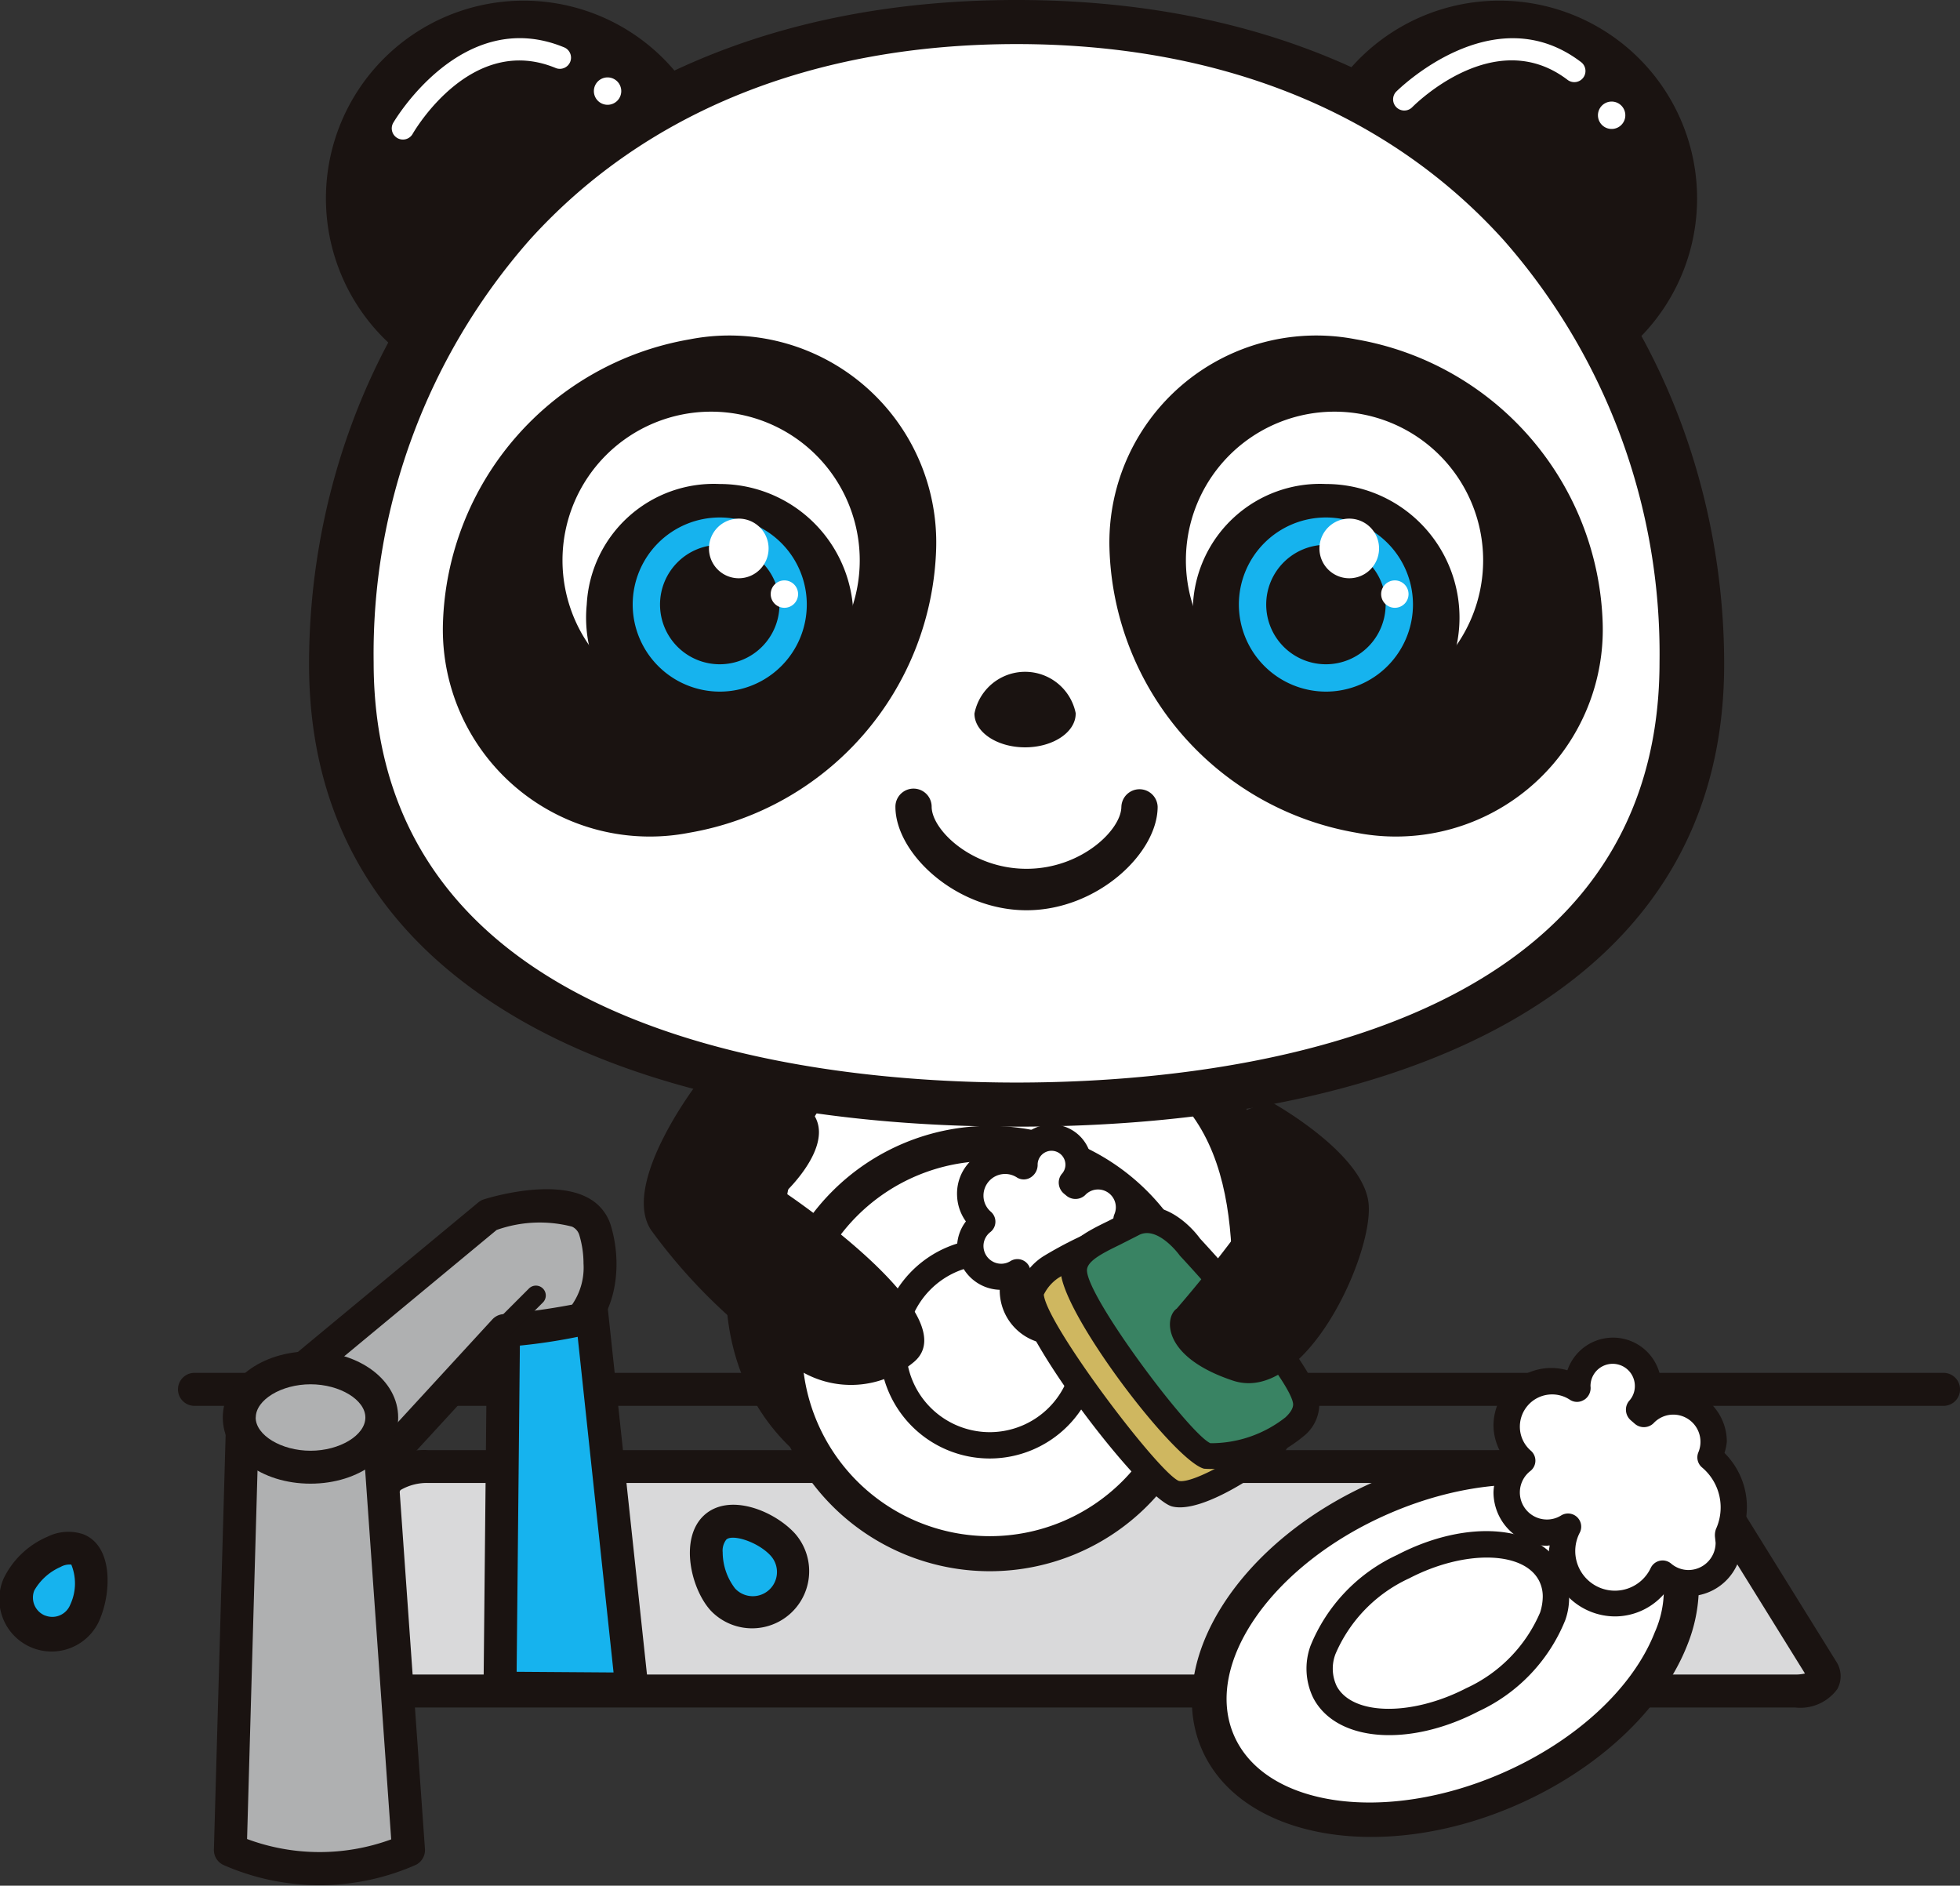
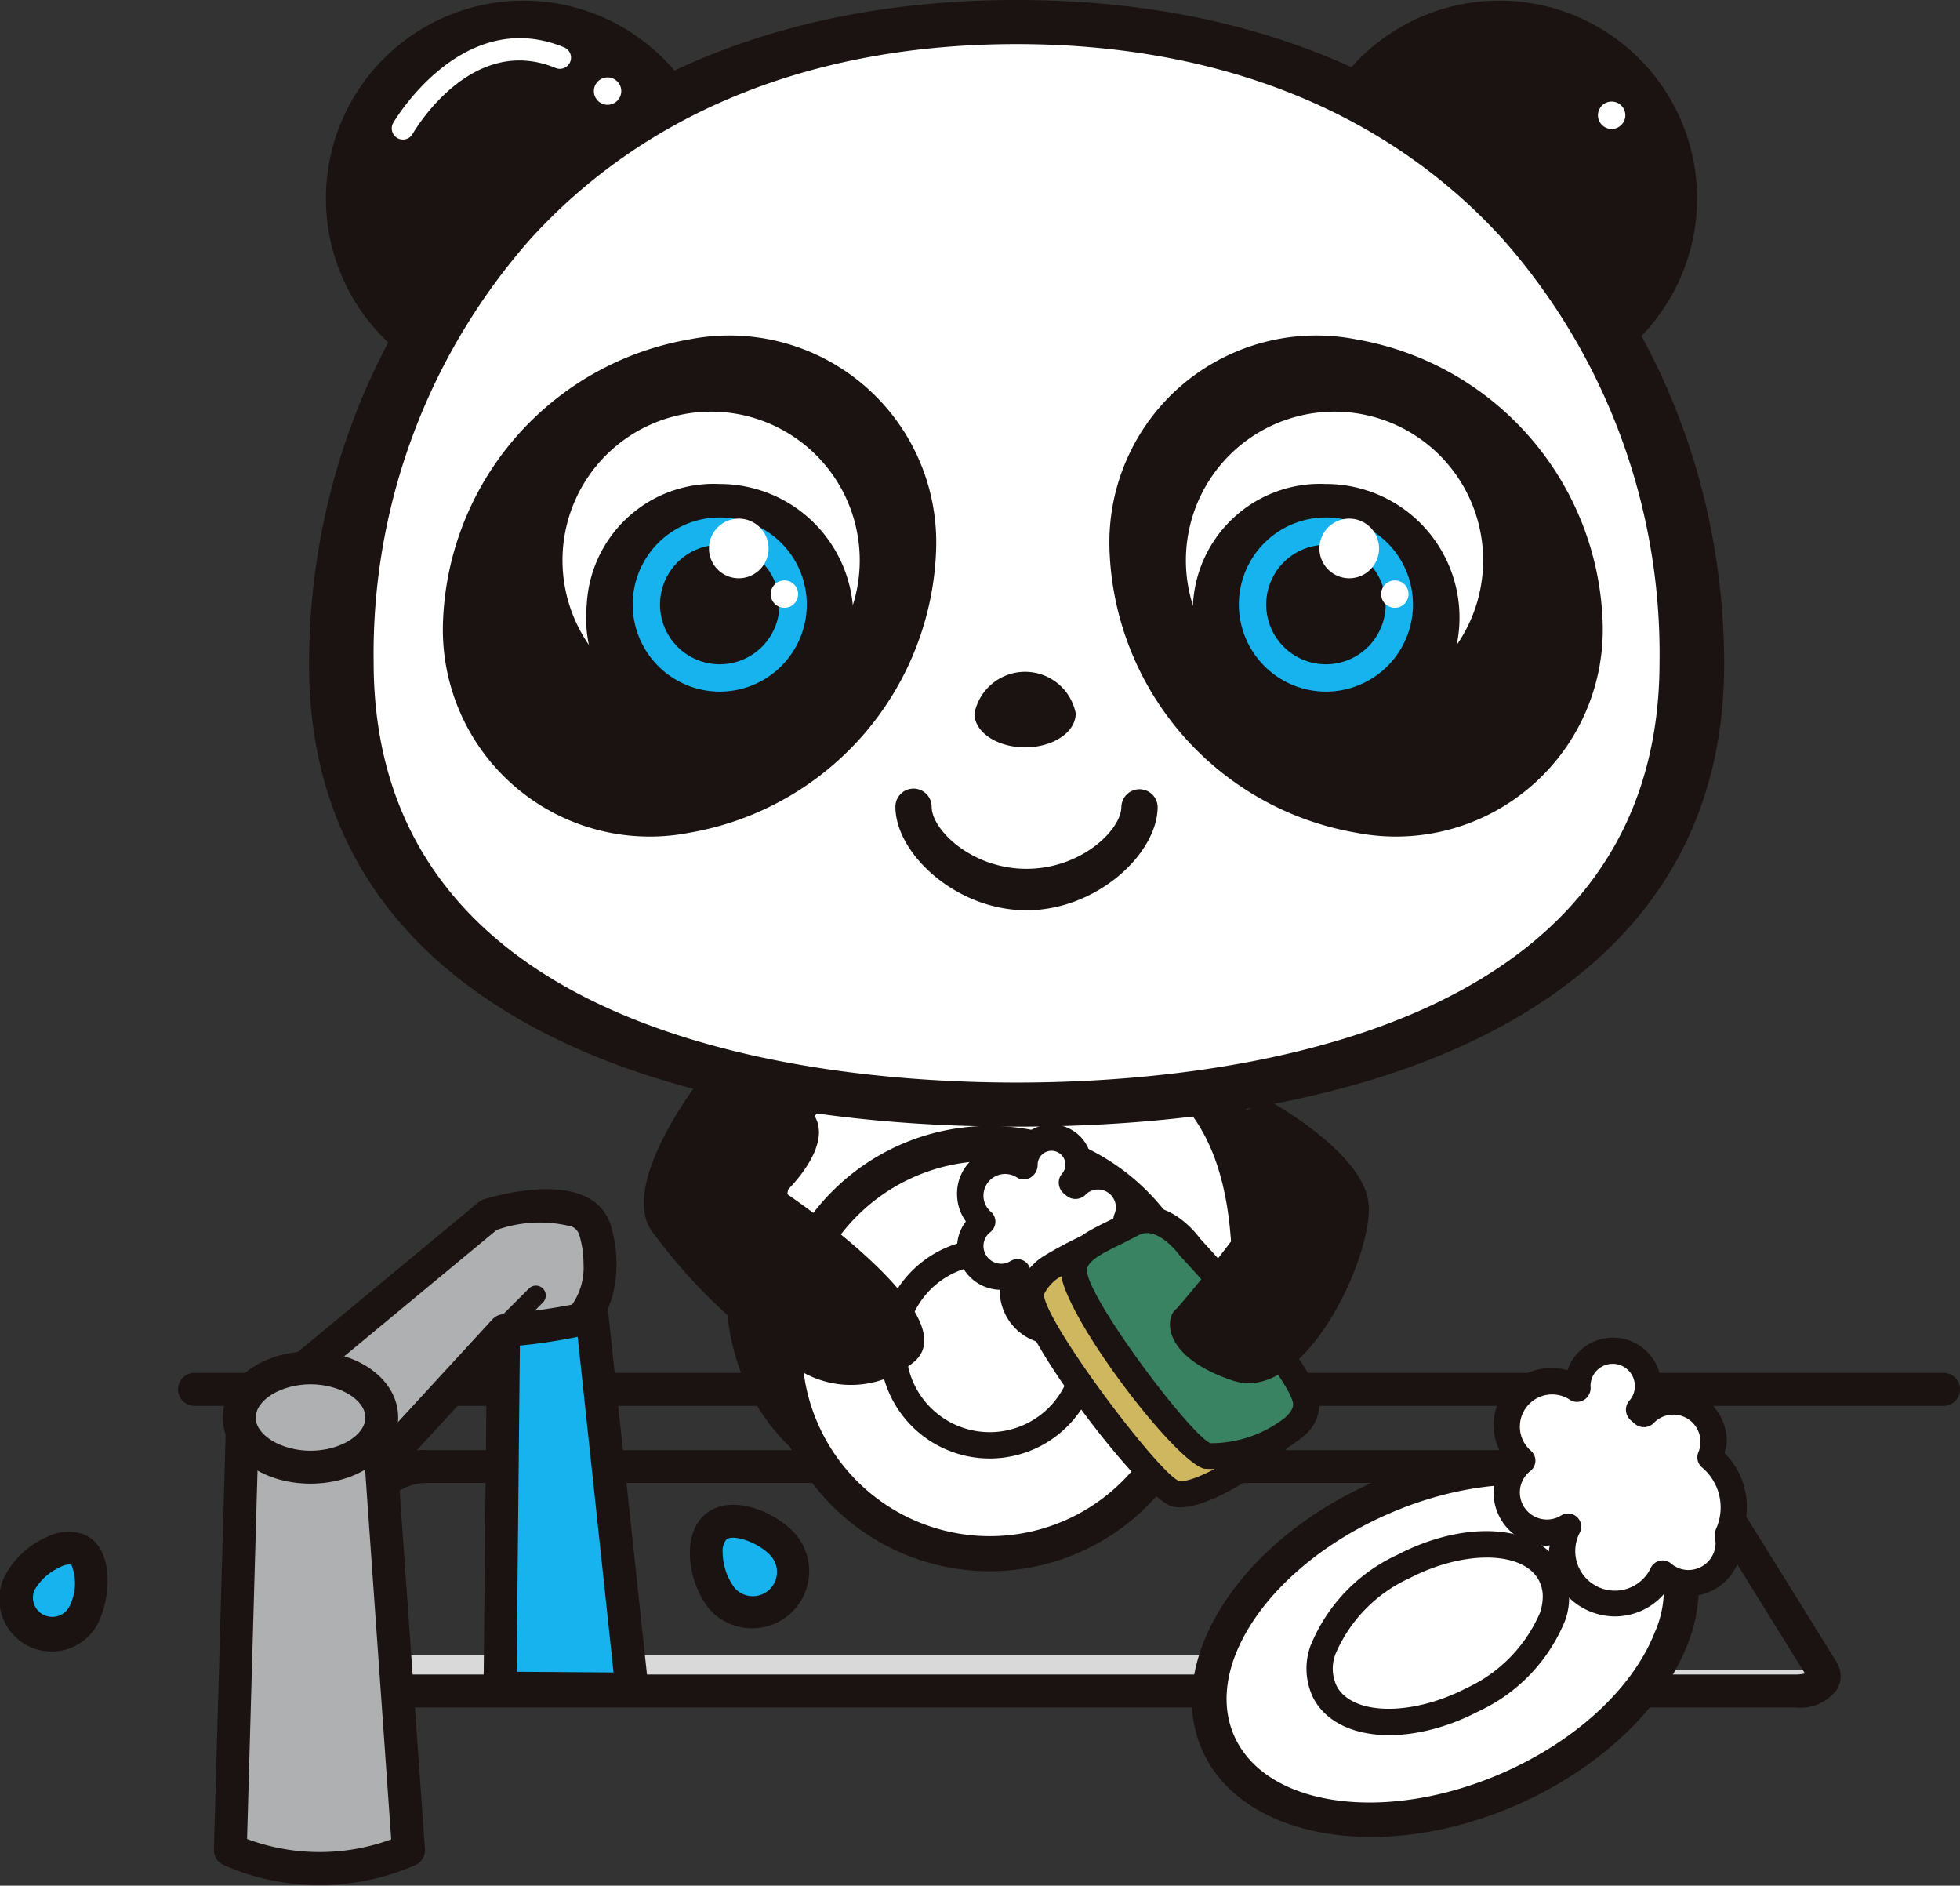
<svg xmlns="http://www.w3.org/2000/svg" height="80" width="83.175">
  <rect width="100%" height="100%" fill="#333333" stroke="none" />
  <path d="m1.66 69.197a1.519 1.519 0 0 1 -.861-1.969c.3-.782 1.694-1.8 2.477-1.492s.659 1.817.353 2.6a1.519 1.519 0 0 1 -1.969.861z" fill="#16b3ee" />
  <path d="m2.009 65.199a3.66 3.66 0 0 0 -1.856 1.771 2.218 2.218 0 1 0 4.127 1.62c.439-1.122.5-3.012-.749-3.5a1.989 1.989 0 0 0 -1.522.109zm-.09 3.344a.821.821 0 0 1 -.465-1.064 2.379 2.379 0 0 1 1.115-1 .764.764 0 0 1 .457-.1 2.121 2.121 0 0 1 -.043 1.695.82.82 0 0 1 -1.064.466z" fill="#1a1311" />
-   <path d="m77.324 70.85c.3.491-.2.9-1.14.9h-63.608c-.937 0-1.444-.4-1.139-.9l4.967-8a2.369 2.369 0 0 1 1.785-.627h52.383a2.369 2.369 0 0 1 1.785.627z" fill="#d9d9da" />
+   <path d="m77.324 70.85c.3.491-.2.9-1.14.9h-63.608c-.937 0-1.444-.4-1.139-.9a2.369 2.369 0 0 1 1.785-.627h52.383a2.369 2.369 0 0 1 1.785.627z" fill="#d9d9da" />
  <path d="m18.188 61.523a2.956 2.956 0 0 0 -2.379.957l-4.967 8a1.136 1.136 0 0 0 -.054 1.178 1.944 1.944 0 0 0 1.787.784h63.608a1.944 1.944 0 0 0 1.787-.784 1.137 1.137 0 0 0 -.054-1.178l-4.967-8a2.953 2.953 0 0 0 -2.378-.957zm-1.192 1.693a2.225 2.225 0 0 1 1.192-.3h52.383a2.113 2.113 0 0 1 1.206.316l4.819 7.767a1.739 1.739 0 0 1 -.413.044h-63.607a1.77 1.77 0 0 1 -.413-.044z" fill="#1a1311" />
  <path d="m8.253 58.937h74.224" fill="#afb0b1" />
  <path d="m8.253 58.244a.7.7 0 0 0 0 1.4h74.224a.7.7 0 0 0 0-1.4z" fill="#1a1311" />
  <path d="m30.609 8.418a8.389 8.389 0 1 1 -8.389-8.39 8.389 8.389 0 0 1 8.389 8.39z" fill="#1a1311" />
  <path d="m72.018 8.418a8.39 8.39 0 1 1 -8.389-8.39 8.39 8.39 0 0 1 8.389 8.39z" fill="#1a1311" />
  <path d="m53.932 54.422c0 6.076-5.156 9.283-11.517 9.283s-10.905-3.146-10.905-9.221 1.451-11.064 10.905-11.064 11.517 4.926 11.517 11.002z" fill="#fff" />
  <path d="m30.796 54.484c0 6.126 4.451 9.932 11.615 9.932 7.314 0 12.229-4.016 12.229-9.994 0-5.027-1.268-11.711-12.229-11.711-10.208 0-11.615 5.658-11.615 11.773zm2.343 0c0-6.391 1.556-10.353 9.3-10.353 8.687 0 9.858 5.2 9.858 10.291 0 6.328-5.31 6.561-9.858 6.561-5.823 0-9.3-1.17-9.3-6.499z" fill="#1a1311" />
  <path d="m71.135 28.174c0 13.368-12.532 18.915-27.995 18.915s-27.995-5.547-27.995-18.915 8.794-27.464 27.995-27.464 27.995 14.097 27.995 27.464z" fill="#fff" />
  <path d="m13.115 28.174c0 6.584 3.006 11.657 8.935 15.078 5.155 2.975 12.448 4.547 21.09 4.547s15.936-1.572 21.091-4.547c5.929-3.421 8.936-8.494 8.936-15.078 0-13.569-9.4-28.174-30.027-28.174s-30.025 14.605-30.025 28.174zm2.741-.085a26.562 26.562 0 0 1 6.617-17.908c4.911-5.438 12.056-8.311 20.666-8.311s15.755 2.874 20.666 8.311a26.562 26.562 0 0 1 6.619 17.908c0 16.1-19.081 17.839-27.285 17.839s-27.283-1.738-27.283-17.839z" fill="#1a1311" />
  <path d="m39.727 23.282a12.615 12.615 0 0 1 -10.465 12.045 8.78 8.78 0 0 1 -10.465-8.885 12.614 12.614 0 0 1 10.465-12.044 8.78 8.78 0 0 1 10.465 8.884z" fill="#1a1311" />
  <path d="m36.484 23.772a6.307 6.307 0 1 1 -6.308-6.307 6.307 6.307 0 0 1 6.308 6.307z" fill="#fff" />
  <path d="m34.947 25.645a4.4 4.4 0 1 1 -4.4-4.4 4.4 4.4 0 0 1 4.4 4.4z" fill="#16b3ee" />
  <path d="m24.899 25.649a5.672 5.672 0 1 0 5.643-5.115 5.4 5.4 0 0 0 -5.643 5.115zm1.95 0a3.694 3.694 0 1 1 3.693 3.693 3.7 3.7 0 0 1 -3.693-3.693z" fill="#1a1311" />
  <path d="m33.077 25.648a2.534 2.534 0 1 1 -2.535-2.534 2.534 2.534 0 0 1 2.535 2.534z" fill="#1a1311" />
  <path d="m47.082 23.282a12.616 12.616 0 0 0 10.466 12.045 8.78 8.78 0 0 0 10.464-8.885 12.613 12.613 0 0 0 -10.464-12.044 8.781 8.781 0 0 0 -10.466 8.884z" fill="#1a1311" />
  <path d="m50.325 23.772a6.307 6.307 0 1 0 6.309-6.307 6.308 6.308 0 0 0 -6.309 6.307z" fill="#fff" />
  <path d="m51.867 25.645a4.4 4.4 0 1 0 4.4-4.4 4.4 4.4 0 0 0 -4.4 4.4z" fill="#16b3ee" />
  <path d="m50.625 25.649a5.669 5.669 0 1 0 5.642-5.115 5.4 5.4 0 0 0 -5.642 5.115zm1.948 0a3.694 3.694 0 1 1 3.694 3.693 3.7 3.7 0 0 1 -3.694-3.693z" fill="#1a1311" />
  <path d="m53.733 25.648a2.534 2.534 0 1 0 2.534-2.534 2.534 2.534 0 0 0 -2.534 2.534z" fill="#1a1311" />
  <g fill="#fff">
    <path d="m55.992 23.269a1.265 1.265 0 1 0 1.265-1.266 1.266 1.266 0 0 0 -1.265 1.266z" />
    <path d="m59.773 25.204a.581.581 0 1 1 -.58-.58.581.581 0 0 1 .58.58z" />
    <path d="m26.364 3.864a.581.581 0 1 1 -.58-.58.581.581 0 0 1 .58.58z" />
    <path d="m30.086 23.269a1.265 1.265 0 1 0 1.266-1.266 1.266 1.266 0 0 0 -1.266 1.266z" />
    <path d="m33.868 25.204a.581.581 0 1 1 -.581-.58.581.581 0 0 1 .581.58z" />
  </g>
  <path d="m45.648 30.275c0 .79-.962 1.431-2.147 1.431s-2.149-.641-2.149-1.431a2.19 2.19 0 0 1 4.3 0z" fill="#1a1311" />
  <path d="m16.682 5.221a.474.474 0 0 0 .823.47c.1-.176 2.518-4.293 6.089-2.8a.474.474 0 0 0 .365-.874c-4.346-1.814-7.248 3.154-7.277 3.204z" fill="#fff" />
  <path d="m68.954 5.037a.581.581 0 1 1 -.415-.709.582.582 0 0 1 .415.709z" fill="#fff" />
-   <path d="m59.244 3.894a.474.474 0 0 0 .677.663c.142-.144 3.524-3.513 6.6-1.169a.473.473 0 1 0 .574-.753c-3.743-2.853-7.81 1.219-7.851 1.259z" fill="#fff" />
  <path d="m50.702 57.212a8.7 8.7 0 1 1 -8.7-8.7 8.7 8.7 0 0 1 8.7 8.7z" fill="#fff" />
  <path d="m32.555 57.213a9.447 9.447 0 1 0 9.447-9.447 9.457 9.457 0 0 0 -9.447 9.447zm1.487 0a7.959 7.959 0 1 1 7.96 7.96 7.968 7.968 0 0 1 -7.963-7.96z" fill="#1a1311" />
  <path d="m46.104 57.213a4.105 4.105 0 1 1 -4.105-4.106 4.105 4.105 0 0 1 4.105 4.106z" fill="#fff" />
  <path d="m37.335 57.213a4.664 4.664 0 1 0 4.664-4.664 4.669 4.669 0 0 0 -4.664 4.664zm1.117 0a3.547 3.547 0 1 1 3.547 3.547 3.551 3.551 0 0 1 -3.547-3.547z" fill="#1a1311" />
  <path d="m29.601 45.948s-3.284 4.27-1.97 6.24a23.572 23.572 0 0 0 6.24 5.912 4.155 4.155 0 0 0 4.926-.329c2.3-1.971-5.487-7.174-5.487-7.174s2.531-2.35.889-3.664-4.598-.985-4.598-.985z" fill="#1a1311" />
  <path d="m47.586 34.226c0 .978-1.7 2.633-4.025 2.633s-4.025-1.655-4.025-2.633a.769.769 0 0 0 -1.538 0c0 1.977 2.567 4.392 5.564 4.392s5.564-2.415 5.564-4.392a.77.77 0 0 0 -1.539 0z" fill="#1a1311" />
  <path d="m48.568 53.354a2.122 2.122 0 0 0 -.761-1.621 1.311 1.311 0 0 0 -2.164-1.411 2 2 0 0 0 -.168-.138 1.148 1.148 0 1 0 -2-.77c0 .032.006.061.009.091a1.474 1.474 0 0 0 -1.8 2.328 1.308 1.308 0 0 0 1.49 2.146 1.7 1.7 0 0 0 -.19.771 1.72 1.72 0 0 0 3.266.757 1.3 1.3 0 0 0 .839.311 1.314 1.314 0 0 0 1.314-1.314 1.336 1.336 0 0 0 -.029-.272 2.124 2.124 0 0 0 .194-.878z" fill="#fff" />
  <path d="m43.048 48.75a1.949 1.949 0 0 0 -2.433 1.977 1.983 1.983 0 0 0 .374 1.092 1.809 1.809 0 0 0 -.374 1.042 1.867 1.867 0 0 0 1.81 1.86v.029a2.286 2.286 0 0 0 2.283 2.283 2.251 2.251 0 0 0 1.712-.791 1.827 1.827 0 0 0 .669.134 1.874 1.874 0 0 0 1.872-1.873l-.028-.271a2.43 2.43 0 0 0 -.533-2.68 1.836 1.836 0 0 0 .067-.333 1.875 1.875 0 0 0 -1.872-1.873 1.775 1.775 0 0 0 -.265.055 1.707 1.707 0 0 0 -3.28-.652zm1.574.072a.592.592 0 0 1 .591.591.581.581 0 0 1 -.157.394.584.584 0 0 0 -.123.433.62.62 0 0 0 .225.408l.091.075a.6.6 0 0 0 .8-.019.746.746 0 0 1 .548-.24.756.756 0 0 1 .755.755.743.743 0 0 1 -.06.294.559.559 0 0 0 .152.646 1.544 1.544 0 0 1 .421 1.842.775.775 0 0 0 -.038.344l.017.158a.756.756 0 0 1 -.755.755.748.748 0 0 1 -.481-.18.558.558 0 0 0 -.86.182 1.155 1.155 0 0 1 -1.04.655 1.167 1.167 0 0 1 -1.166-1.166 1.144 1.144 0 0 1 .13-.519.558.558 0 0 0 -.79-.729.746.746 0 0 1 -.392.114.756.756 0 0 1 -.755-.755.748.748 0 0 1 .293-.59.558.558 0 0 0 .023-.859.9.9 0 0 1 -.316-.686.919.919 0 0 1 1.436-.76.551.551 0 0 0 .582-.022.629.629 0 0 0 .28-.561v.03a.592.592 0 0 1 .593-.59zm3.739 2.91a.564.564 0 0 1 -.045.22 2.063 2.063 0 0 0 .049-.22z" fill="#1a1311" />
  <path d="m54.438 57.947c-1.231-1.89-7.02-5.542-7.02-5.542a16.187 16.187 0 0 0 -2.833 1.355 2.206 2.206 0 0 0 -.862 1.108c0 1.478 5.173 8.252 6.158 8.5s3.572-1.478 4.187-2.094a4.141 4.141 0 0 0 .37-3.327z" fill="#cfb760" />
  <path d="m47.226 51.885a16.531 16.531 0 0 0 -2.952 1.415 2.543 2.543 0 0 0 -1.111 1.573c0 1.77 5.337 8.729 6.581 9.04 1.345.336 4.177-1.7 4.718-2.241a3.94 3.94 0 0 0 .73-2.543 3.041 3.041 0 0 0 -.287-1.482c-1.284-1.97-6.95-5.558-7.191-5.71a.558.558 0 0 0 -.488-.052zm-2.334 2.345a14.474 14.474 0 0 1 2.458-1.2c1.721 1.1 5.7 3.817 6.616 5.223a1.951 1.951 0 0 1 .109.781 3.388 3.388 0 0 1 -.4 1.846c-.737.737-3.055 2.1-3.657 1.946-.89-.388-5.6-6.623-5.723-7.9a1.814 1.814 0 0 1 .599-.696z" fill="#1a1311" />
  <path d="m50.496 52.903s-1.216-1.691-2.463-.985c-1.067.6-2.463 1-2.463 1.971 0 1.478 4.68 7.636 5.665 7.882s4.434-.862 4.187-2.34-4.926-6.528-4.926-6.528z" fill="#398363" />
  <path d="m47.757 51.431-.728.372c-.946.461-2.019.984-2.019 2.084 0 1.774 4.816 8.106 6.088 8.424a6.02 6.02 0 0 0 4.21-1.37 1.744 1.744 0 0 0 .665-1.6c-.261-1.564-4.267-5.952-5.067-6.816.015.017.03.035.044.054-.561-.781-1.863-1.9-3.193-1.148zm3.613 9.8c-.868-.36-5.243-6.19-5.243-7.34 0-.4.707-.746 1.392-1.08l.788-.4c.795-.45 1.726.813 1.736.826a.49.49 0 0 0 .043.053c1.9 2.046 4.634 5.334 4.785 6.24.036.217-.154.446-.32.6a5.107 5.107 0 0 1 -3.18 1.099z" fill="#1a1311" />
  <path d="m53.84 46.695s4.072 2.205 4.242 4.411-2.715 8.484-5.769 7.465-2.884-2.714-2.375-3.054a57.861 57.861 0 0 0 3.563-4.581l-2.036-3.224z" fill="#1a1311" />
  <path d="m21.392 54.1-.174 17.519 5.6.039-2.064-19.306z" fill="#16b3ee" />
  <path d="m24.429 51.733-3.359 1.748a.7.7 0 0 0 -.376.612l-.174 17.519a.7.7 0 0 0 .693.705l5.6.039a.7.7 0 0 0 .7-.772l-2.067-19.306a.7.7 0 0 0 -1.016-.545zm-.264 1.711 1.872 17.511-4.113-.029.163-16.4z" fill="#1a1311" />
  <path d="m10.753 59.827 9.99-8.277s3.938-1.24 4.506.65-.145 3.613-.712 3.8a30.6 30.6 0 0 1 -3.133.445l-7.19 7.822" fill="#afb0b1" />
  <path d="m20.534 50.883a.7.7 0 0 0 -.235.129l-9.99 8.277a.7.7 0 1 0 .891 1.075l9.875-8.182a5.459 5.459 0 0 1 3.2-.141.571.571 0 0 1 .309.359 4.179 4.179 0 0 1 .178 1.206 2.755 2.755 0 0 1 -.484 1.743 29.39 29.39 0 0 1 -2.942.406.7.7 0 0 0 -.443.222l-7.19 7.822a.7.7 0 1 0 1.028.945l7.011-7.627a24.214 24.214 0 0 0 3.02-.453c.783-.261 1.4-1.521 1.4-3.035a5.693 5.693 0 0 0 -.239-1.631 1.97 1.97 0 0 0 -.994-1.192c-1.505-.795-4.105-.014-4.395.077z" fill="#1a1311" />
  <path d="m17.333 78.49-1.319-18.737-5.71.121-.527 18.616a9.491 9.491 0 0 0 7.556 0z" fill="#afb0b1" />
  <path d="m15.996 59.055-5.709.121a.7.7 0 0 0 -.683.678l-.527 18.616a.7.7 0 0 0 .4.65 10.122 10.122 0 0 0 8.165 0 .7.7 0 0 0 .391-.677l-1.325-18.739a.7.7 0 0 0 -.712-.649zm-.635 1.41 1.24 17.571a8.828 8.828 0 0 1 -6.116-.015l.495-17.464z" fill="#1a1311" />
  <path d="m16.199 60.138c0 1.164-1.354 2.107-3.024 2.107s-3.023-.944-3.023-2.107 1.353-2.108 3.023-2.108 3.024.944 3.024 2.108z" fill="#afb0b1" />
  <path d="m9.454 60.139c0 1.573 1.634 2.806 3.721 2.806s3.722-1.233 3.722-2.806-1.635-2.807-3.722-2.807-3.721 1.233-3.721 2.807zm1.4 0c0-.751 1.087-1.41 2.325-1.41s2.326.659 2.326 1.41-1.087 1.409-2.326 1.409-2.329-.659-2.329-1.409z" fill="#1a1311" />
  <path d="m22.45 54.662-2.537 2.537a.42.42 0 0 0 .593.593l2.537-2.538a.419.419 0 0 0 -.593-.592z" fill="#1a1311" />
  <path d="m30.349 64.803c.7-.647 2.215.02 2.863.718a1.725 1.725 0 0 1 -2.531 2.343c-.647-.698-1.03-2.414-.332-3.061z" fill="#16b3ee" />
  <path d="m29.874 64.291c-1.06.983-.552 3.133.295 4.048a2.423 2.423 0 0 0 3.555-3.292c-.896-.969-2.796-1.728-3.85-.756zm2.825 1.705a1.026 1.026 0 0 1 -1.507 1.394 2.545 2.545 0 0 1 -.524-1.532.76.76 0 0 1 .155-.542c.259-.238 1.329.089 1.877.68z" fill="#1a1311" />
  <path d="m70.978 65.526c1.488 3.417-1.624 8.068-6.952 10.386s-10.851 1.43-12.34-1.988 1.625-8.067 6.953-10.387 10.851-1.428 12.339 1.989z" fill="#fff" />
  <path d="m58.341 62.856c-5.694 2.479-8.986 7.578-7.337 11.366s7.624 4.852 13.318 2.373c3.48-1.514 6.2-4.055 7.279-6.8a6.7 6.7 0 0 0 .492-2.448 5.268 5.268 0 0 0 -.433-2.12 5.878 5.878 0 0 0 -3.383-3.07c-2.743-1.072-6.457-.815-9.936.699zm-5.974 10.772c-1.321-3.036 1.625-7.257 6.568-9.408 3.125-1.361 6.414-1.613 8.8-.676a4.43 4.43 0 0 1 2.564 2.28 4.426 4.426 0 0 1 -.078 3.43c-.937 2.383-3.363 4.617-6.489 5.978-4.943 2.153-10.043 1.432-11.365-1.604z" fill="#1a1311" />
  <path d="m65.805 66.798c.81 1.56-.676 3.94-3.323 5.315s-5.448 1.226-6.259-.334.677-3.94 3.323-5.315 5.449-1.226 6.259.334z" fill="#fff" />
  <path d="m59.289 65.969a7.249 7.249 0 0 0 -3.68 3.865 2.837 2.837 0 0 0 .12 2.2c.968 1.862 4.049 2.113 7.012.571a7.253 7.253 0 0 0 3.681-3.864 2.843 2.843 0 0 0 -.12-2.2c-.969-1.862-4.049-2.117-7.013-.572zm-2.57 5.553a1.732 1.732 0 0 1 -.046-1.351 6.228 6.228 0 0 1 3.131-3.211c2.328-1.21 4.849-1.167 5.506.1a1.459 1.459 0 0 1 .159.68 2.244 2.244 0 0 1 -.113.671 6.229 6.229 0 0 1 -3.131 3.21c-2.328 1.203-4.845 1.163-5.506-.097z" fill="#1a1311" />
  <path d="m73.569 63.95a2.779 2.779 0 0 0 -.988-2.126 1.711 1.711 0 0 0 -2.826-1.83 2.545 2.545 0 0 0 -.214-.186 1.5 1.5 0 1 0 -2.611-1c0 .041.009.079.012.119a1.923 1.923 0 0 0 -2.35 3.036 1.706 1.706 0 0 0 1.942 2.8 2.24 2.24 0 1 0 4.014 1.992 1.7 1.7 0 0 0 1.094.405 1.712 1.712 0 0 0 1.677-2.061 2.77 2.77 0 0 0 .25-1.149z" fill="#fff" />
  <path d="m66.513 58.135a2.452 2.452 0 0 0 -3.135 2.389 2.427 2.427 0 0 0 .528 1.428 2.2 2.2 0 0 0 -.528 1.355 2.275 2.275 0 0 0 2.272 2.272c.037 0 .072-.014.109-.016 0 .069-.025.137-.025.206a2.811 2.811 0 0 0 2.807 2.808 2.762 2.762 0 0 0 2.181-1.084 2.186 2.186 0 0 0 .924.227 2.275 2.275 0 0 0 2.273-2.272l-.031-.289a3.223 3.223 0 0 0 -.708-3.516 2.248 2.248 0 0 0 .1-.478 2.275 2.275 0 0 0 -2.272-2.272 2.21 2.21 0 0 0 -.549.113c.006-.067.037-.129.037-.2a2.045 2.045 0 0 0 -3.979-.676zm.724 1.246a.594.594 0 0 0 .258-.572v-.017a.941.941 0 0 1 1.882.019.926.926 0 0 1 -.245.625.574.574 0 0 0 -.131.417.591.591 0 0 0 .2.4l.168.146a.588.588 0 0 0 .8-.017 1.142 1.142 0 0 1 .837-.366 1.154 1.154 0 0 1 1.066 1.6.558.558 0 0 0 .155.64 2.216 2.216 0 0 1 .591 2.617.786.786 0 0 0 -.039.345l.025.236a1.157 1.157 0 0 1 -1.155 1.155 1.139 1.139 0 0 1 -.735-.275.558.558 0 0 0 -.86.181 1.682 1.682 0 1 1 -3.013-1.494.559.559 0 0 0 -.791-.728 1.135 1.135 0 0 1 -.6.173 1.149 1.149 0 0 1 -.707-2.058.558.558 0 0 0 .024-.858 1.347 1.347 0 0 1 -.47-1.022 1.369 1.369 0 0 1 2.138-1.133.552.552 0 0 0 .597-.014z" fill="#1a1311" />
</svg>